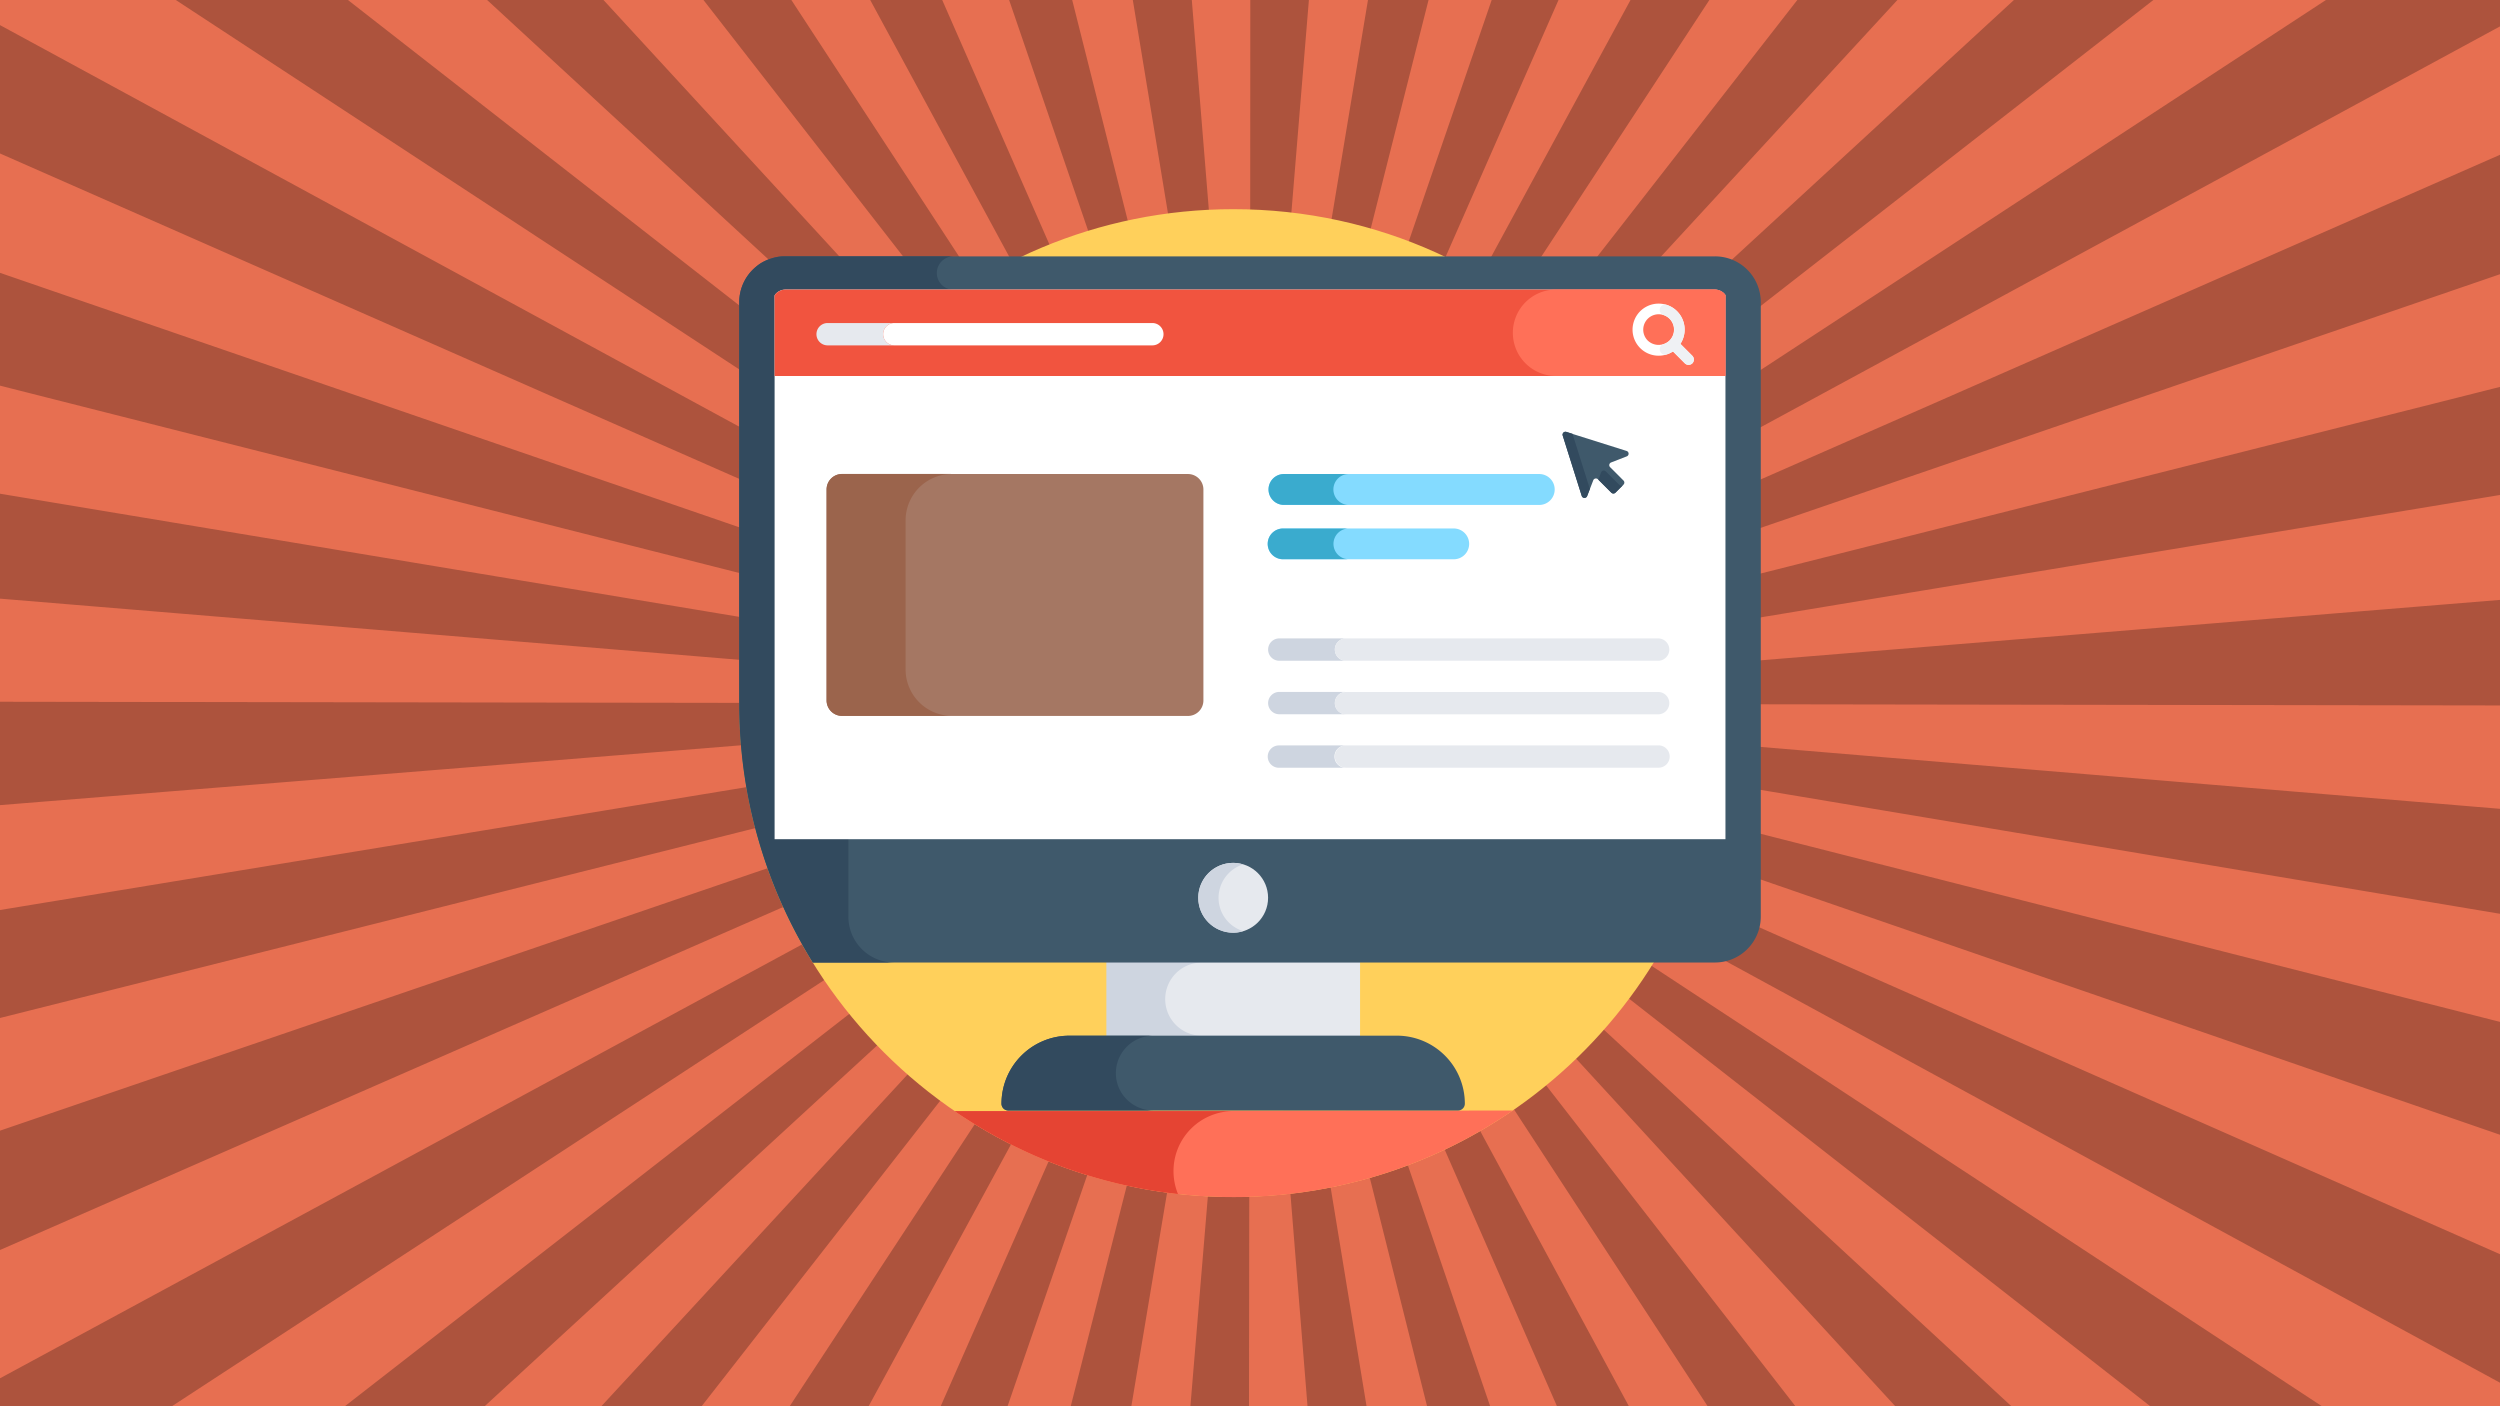
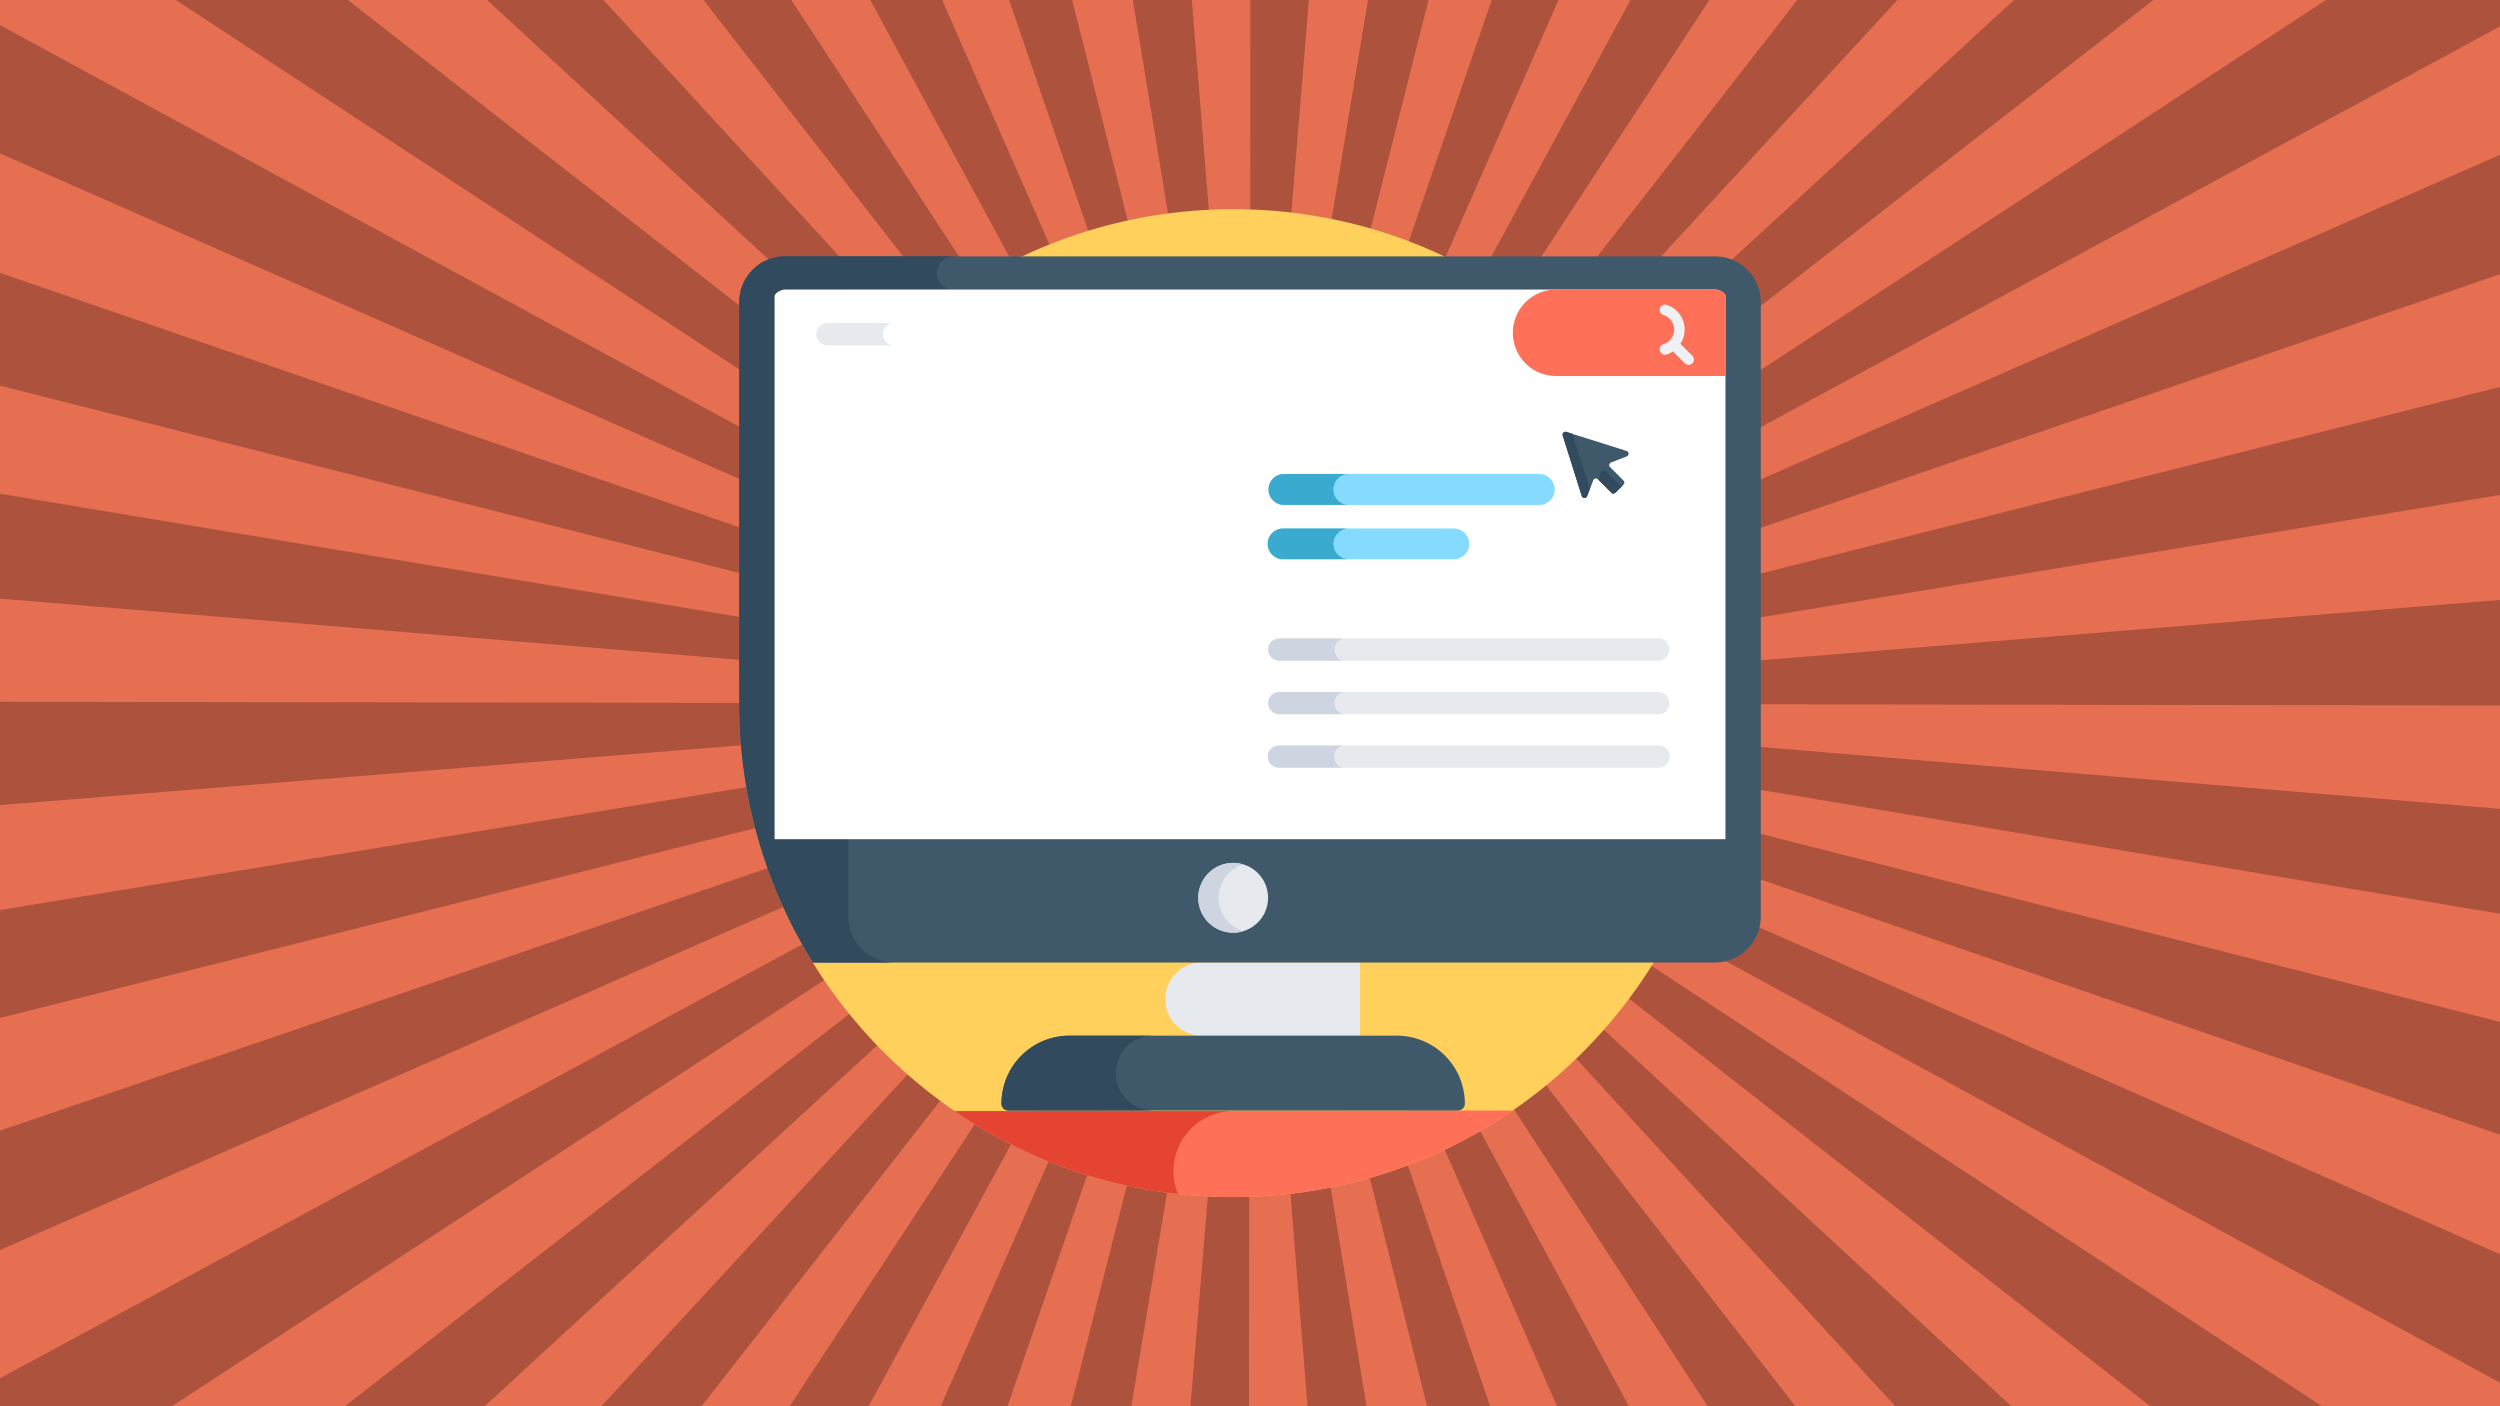
<svg xmlns="http://www.w3.org/2000/svg" viewBox="0 0 1920 1080">
  <defs>
    <style>.b{fill:#ad533d}.d{fill:#ff7058}.f{fill:#ced5e0}.g{fill:#e6e9ee}.h{fill:#3f596b}.i{fill:#324a5e}.j{fill:#fff}</style>
  </defs>
  <path fill="#e76f51" d="M0 0h1920v1080H0z" />
  <path d="M739.94 256.48a365.84 365.84 0 0124.21-17.29L607.77 0h-67.51zM1005.23 0h-45l-.08 181.14c10 0 20.15.42 30.06 1.23zM900.65 186c9.69-1.6 19.61-2.82 29.47-3.62L915.31 0H870zM843.61 200.32c9.23-3.16 18.71-6 28.18-8.36L823.45 0H775zM612.09 451.28c2.4-9.47 5.23-18.95 8.4-28.18L0 209.54v86.63zM696.05 296.86c6.72-7.29 13.83-14.39 21.12-21.1L463.48 0h-89.37zM644.21 369.22L0 19.28v98.59l631.21 277.84c3.95-8.95 8.32-17.87 13-26.49zM659.42 343.79c5.41-8.25 11.24-16.39 17.33-24.19L267.21 0H135zM789.63 224c8.63-4.68 17.56-9.05 26.53-13L723.62 0h-55.3zM1260.72 344c5.4 8.25 10.51 16.81 15.2 25.46L1920 20.27V0h-133.69zM1288.91 396c3.93 9 7.54 18.19 10.71 27.44L1920 210.6v-91.73zM1920 380.14v-83l-612 154.48c2.38 9.48 4.41 19.18 6 28.85zM1019.7 186c9.67 1.6 19.38 3.63 28.86 6l48.56-192h-46.52zM659.08 735.68a361.07 361.07 0 01-15.17-25.46L0 1058.53V1080h132zM1130.63 224.13c8.63 4.69 17.19 9.8 25.44 15.2L1312.79 0h-60.56zM1076.74 200.44c9.23 3.17 18.44 6.77 27.39 10.71L1196.94 0h-51.33zM1224.11 297a363.56 363.56 0 0119.3 22.76L1653.78 0h-107.09zM602.39 509.59c.81-9.86 2-19.77 3.66-29.47L0 379.17v80.59zM1180.26 256.64c7.8 6.08 15.46 12.57 22.74 19.29L1457.2 0h-76.86zM1076.08 879.79c-9.24 3.15-18.72 6-28.2 8.33L1096 1080h48.44zM1223.72 783.39a362.511 362.511 0 01-21.15 21.08l253 275.53h89.2zM1260.39 736.5a363.301 363.301 0 01-17.35 24.17L1651.41 1080h131.84zM1130.07 856.17c-8.64 4.66-17.57 9-26.55 13l92.24 210.83H1251zM1179.78 823.73c-7.81 6.07-16 11.88-24.23 17.28l155.93 239h67.42zM602.33 569.7c-.79-9.78-1.19-19.78-1.19-29.7v-.12L0 538.94v79.4zM1920 963.23l-631.36-278.62c-4 8.95-8.33 17.85-13 26.47L1920 1061.93zM1317.58 570.75c-.82 9.87-2.06 19.78-3.69 29.47L1920 701.79v-80.62zM1307.82 629.07c-2.41 9.45-5.24 18.93-8.43 28.16L1920 871.5v-86.69zM1317.64 509.94c.81 9.91 1.22 20 1.22 30.06v.84l601.14.95v-81.07zM631 683.68c-3.93-9-7.52-18.19-10.68-27.44L0 868.35V960zM695.64 782.69c-6.7-7.29-13.19-15-19.26-22.77L264.83 1080h107.34zM611.92 628c-2.38-9.47-4.39-19.18-6-28.85L0 698.89v82.93zM739.45 823.13a362.132 362.132 0 01-22.71-19.3L461.83 1080h77zM1019 894.09c-9.71 1.6-19.63 2.8-29.49 3.59l14.66 182.32h45.34zM900 893.92c-9.67-1.61-19.38-3.65-28.85-6.06L822.32 1080h46.55zM959.46 898.86c-10 0-20.15-.44-30.06-1.26L914.23 1080h45zM789.06 855.7c-8.63-4.69-17.18-9.81-25.41-15.22L606.46 1080h60.63zM842.93 879.45c-9.22-3.18-18.43-6.79-27.37-10.73L722.43 1080h51.37z" class="b" />
  <path fill="#ffd05b" d="M1325.13 571c-15.45 194.58-178.31 348.29-378.05 348.29C738 919.32 567.73 749.92 567.73 540c0-211.85 171.5-379.35 379.35-379.35 223.34-.03 395.92 191.42 378.05 410.35z" />
  <path d="M1161.82 852.88a377.79 377.79 0 01-214.69 66.5 385.26 385.26 0 01-42.44-2.38 376.65 376.65 0 01-171.54-63.66z" class="d" />
  <path fill="#e54433" d="M947.13 853.35a46 46 0 00-45.88 45.88 46.62 46.62 0 003.44 17.77 376.65 376.65 0 01-171.54-63.66z" />
-   <path d="M849.69 710.05h194.79v101.8H849.69z" class="f" />
  <path d="M894.88 767.32A28.07 28.07 0 00923 795.39h121.52v-56.14H923a28.07 28.07 0 00-28.12 28.07z" class="g" />
  <path d="M1125 847.6a52.21 52.21 0 00-52.22-52.21H821.35a52.21 52.21 0 00-52.22 52.21 5.27 5.27 0 005.28 5.28h345.34a5.28 5.28 0 005.25-5.28z" class="h" />
  <path d="M857 824.13a28.28 28.28 0 008.42 20.28 28.77 28.77 0 0020.39 8.41H774.37a5.18 5.18 0 01-5.21-5.21 52.16 52.16 0 0152.16-52.17h64.49A28.74 28.74 0 00857 824.13z" class="i" />
  <path d="M1352.27 232.1V704a35.21 35.21 0 01-35.2 35.21h-692.8A376.89 376.89 0 01567.73 540V232.1a35.21 35.21 0 0112.91-27.26 30.81 30.81 0 015.58-3.8 51 51 0 016.4-2.61 32.77 32.77 0 016.76-1.42c1.18-.12 2.49-.12 3.67-.12h714a35.13 35.13 0 0135.22 35.21z" class="h" />
-   <path d="M651.56 232.1V704a35.21 35.21 0 0035.21 35.21h-62.48A377.25 377.25 0 01567.75 540V232.1a35.21 35.21 0 0112.91-27.26 30.76 30.76 0 015.58-3.79 29.86 29.86 0 016.4-2.61 32.13 32.13 0 016.76-1.44c1.18-.12 2.49-.12 3.67-.12h129.22a12.8 12.8 0 100 25.6h-79.43a37.52 37.52 0 00-1.3 9.62z" class="i" />
+   <path d="M651.56 232.1V704a35.21 35.21 0 0035.21 35.21h-62.48A377.25 377.25 0 01567.75 540V232.1a35.21 35.21 0 0112.91-27.26 30.76 30.76 0 015.58-3.79 29.86 29.86 0 016.4-2.61 32.13 32.13 0 016.76-1.44c1.18-.12 2.49-.12 3.67-.12h129.22a12.8 12.8 0 100 25.6h-79.43a37.52 37.52 0 00-1.3 9.62" class="i" />
  <circle cx="947.09" cy="689.48" r="26.8" class="g" />
  <path d="M954.73 715.07a22 22 0 01-7.66 1.28 26.81 26.81 0 010-53.62 24.31 24.31 0 017.53 1.15 27.09 27.09 0 00-18.76 25.66 26.77 26.77 0 0018.89 25.53z" class="f" />
  <path d="M1325.15 226.65v417.88H594.89V226.89a8.85 8.85 0 013.2-3.08 10.52 10.52 0 015-1.43h714a10.46 10.46 0 015 1.43 8.93 8.93 0 013.06 2.84z" class="j" />
-   <path fill="#f1543f" d="M1325.15 288.77v-62.12a8.93 8.93 0 00-3.08-2.84 10.46 10.46 0 00-5-1.43h-714a10.52 10.52 0 00-5 1.43 8.85 8.85 0 00-3.2 3.08v61.88z" />
  <path d="M1322.07 223.81a10.46 10.46 0 00-5-1.43h-122a33.19 33.19 0 00-33.2 33.2 33.19 33.19 0 0033.2 33.19h130.08v-62.12a8.93 8.93 0 00-3.08-2.84z" class="d" />
-   <path d="M1299.64 273.2l-9.09-9.09a20 20 0 10-16.75 9.07 19.86 19.86 0 0011-3.28l9.08 9.1a4.1 4.1 0 005.8 0 4.1 4.1 0 00-.04-5.8zm-34.2-11.68a11.83 11.83 0 0116.73-16.73 11.87 11.87 0 010 16.73 12.09 12.09 0 01-16.73 0z" class="j" />
  <path fill="#eff1f4" d="M1299.47 273l-8.92-8.93A20.07 20.07 0 001288 239a19.79 19.79 0 00-8-4.89 4.11 4.11 0 00-5.35 3.91 4.16 4.16 0 003 3.92 11.81 11.81 0 014.64 19.58 11.36 11.36 0 01-4.81 2.83 4 4 0 00-2.79 3.88v.09a4.07 4.07 0 005.21 3.94 19.77 19.77 0 005-2.36l9.08 9.1a4.11 4.11 0 006-.16 4.26 4.26 0 00-.51-5.84z" />
  <path d="M635.61 265.25h51.25a8.58 8.58 0 110-17.16h-51.25a8.58 8.58 0 100 17.16z" class="g" />
  <path d="M678.26 256.65a8.61 8.61 0 008.6 8.6H885a8.58 8.58 0 100-17.16H686.86a8.6 8.6 0 00-8.6 8.56z" class="j" />
-   <path fill="#a57763" d="M924.22 375.9V538a11.89 11.89 0 01-11.86 11.85H646.7A11.89 11.89 0 01634.84 538V375.9a11.89 11.89 0 0111.86-11.85h265.66a11.89 11.89 0 0111.86 11.85z" />
-   <path fill="#9b644c" d="M731.06 549.79h-84.4a11.89 11.89 0 01-11.86-11.85V375.88A11.89 11.89 0 01646.66 364h84.4a35.66 35.66 0 00-35.56 35.56v114.67a35.66 35.66 0 0035.56 35.56z" />
  <path fill="#84dbff" d="M1128.31 417.74a11.85 11.85 0 01-11.87 11.79H985.76a11.84 11.84 0 110-23.67h130.68a11.87 11.87 0 0111.87 11.88zm65.69-41.82a11.87 11.87 0 01-11.88 11.88H985.76a11.88 11.88 0 010-23.75h196.32a11.87 11.87 0 0111.92 11.87z" />
  <path fill="#3aabce" d="M1036.25 429.49h-50.51a11.8 11.8 0 110-23.59h50.51a11.8 11.8 0 100 23.59zm0-41.73h-50.51a11.86 11.86 0 010-23.71h50.51a11.86 11.86 0 100 23.71z" />
  <path d="M982.49 507.46h51.26a8.58 8.58 0 110-17.16h-51.26a8.58 8.58 0 100 17.16z" class="f" />
  <path d="M1025.14 498.85a8.62 8.62 0 008.61 8.61h239.7a8.58 8.58 0 100-17.16h-239.7a8.6 8.6 0 00-8.61 8.55z" class="g" />
  <path d="M982.49 548.55h51.26a8.58 8.58 0 110-17.16h-51.26a8.58 8.58 0 100 17.16z" class="f" />
  <path d="M1025.14 540a8.61 8.61 0 008.61 8.6h239.7a8.58 8.58 0 100-17.16h-239.7a8.61 8.61 0 00-8.61 8.56z" class="g" />
  <path d="M982.49 589.64h51.26a8.58 8.58 0 110-17.15h-51.26a8.58 8.58 0 100 17.15z" class="f" />
  <path d="M1025.14 581a8.61 8.61 0 008.61 8.6h239.7a8.58 8.58 0 100-17.15h-239.7a8.6 8.6 0 00-8.61 8.55z" class="g" />
  <path d="M1249.41 350.47l-12.08 4.7a2.21 2.21 0 00-.77 3.61l10.29 10.28a2.22 2.22 0 010 3.13l-6.2 6.2a2.22 2.22 0 01-3.13 0l-10.28-10.28a2.21 2.21 0 00-3.62.76l-4.69 12.13a2.21 2.21 0 01-4.18-.14l-14.6-46.33a2.23 2.23 0 012.79-2.79l46.33 14.6a2.21 2.21 0 01.14 4.13z" class="h" />
  <path d="M1220.79 374.8a4.52 4.52 0 00.28.58l-2.15 5.59a2.2 2.2 0 01-4.15-.15l-14.62-46.37a2.24 2.24 0 012.79-2.79l4.73 1.5zm25.87-2.43l-6 6a2.26 2.26 0 01-3.16 0l-10-10 2.15-5.59a2.2 2.2 0 013.59-.79l10.32 10.32a2.16 2.16 0 003.1.06z" class="i" />
</svg>